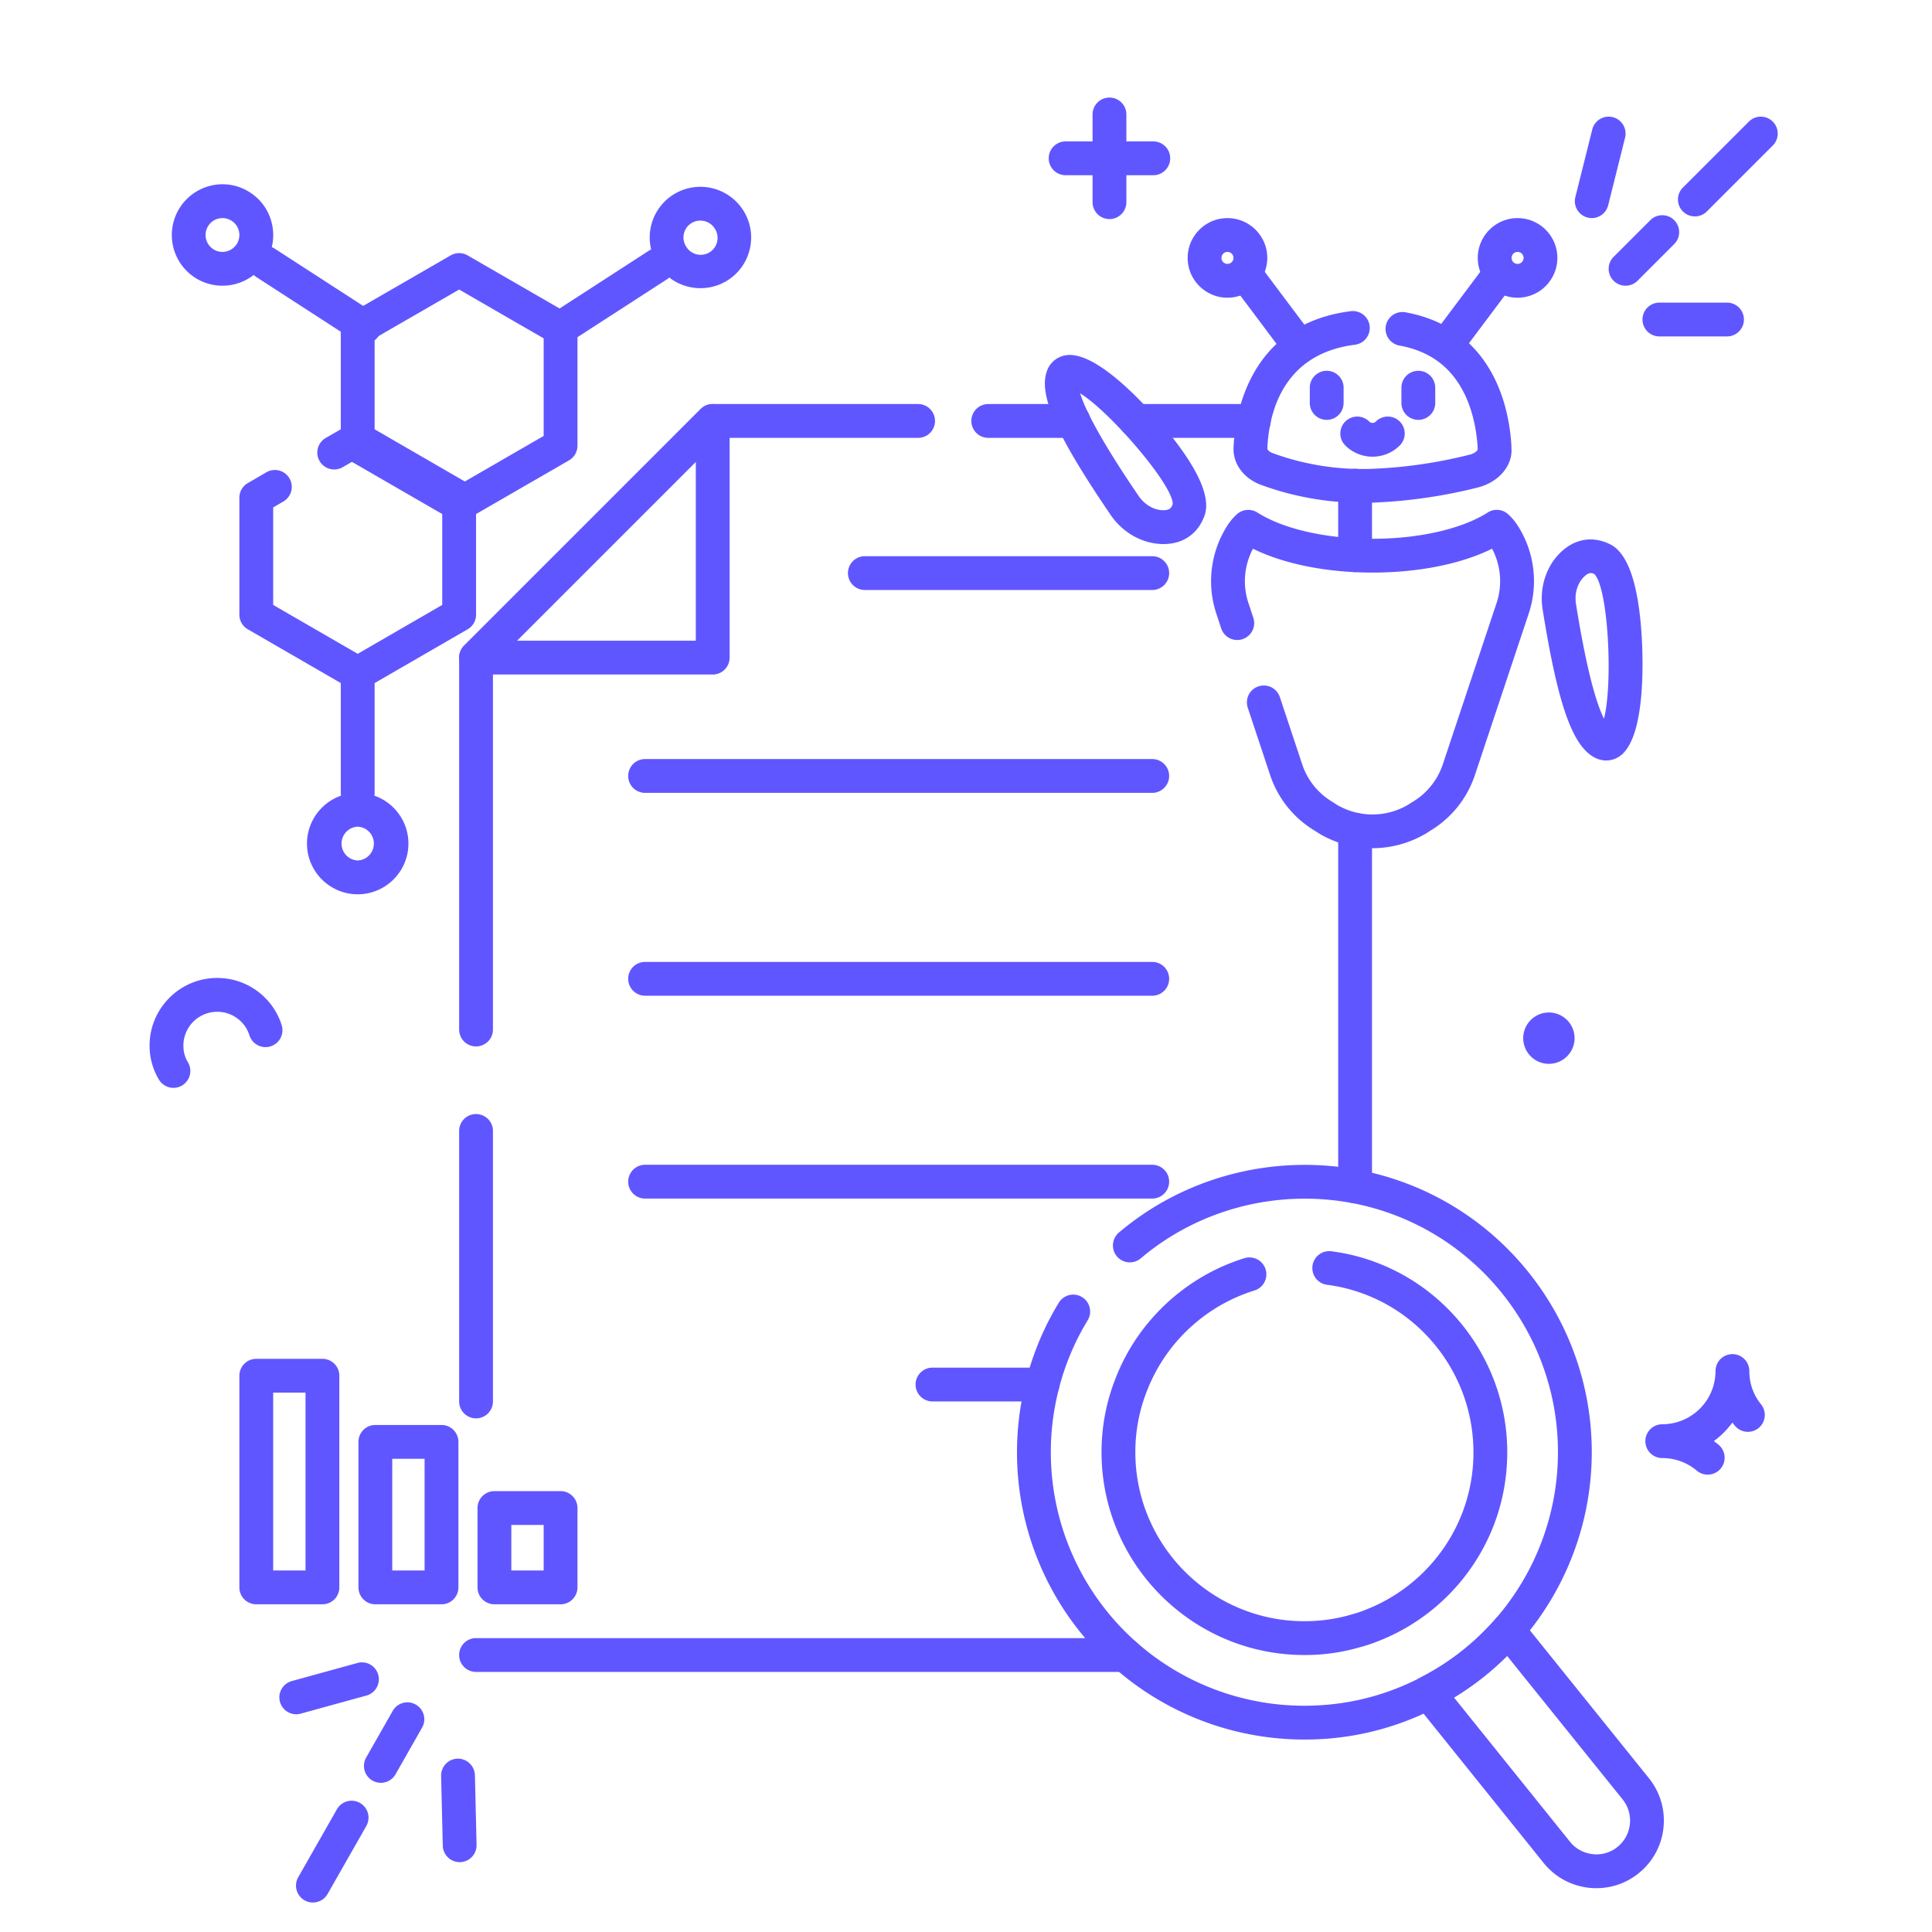
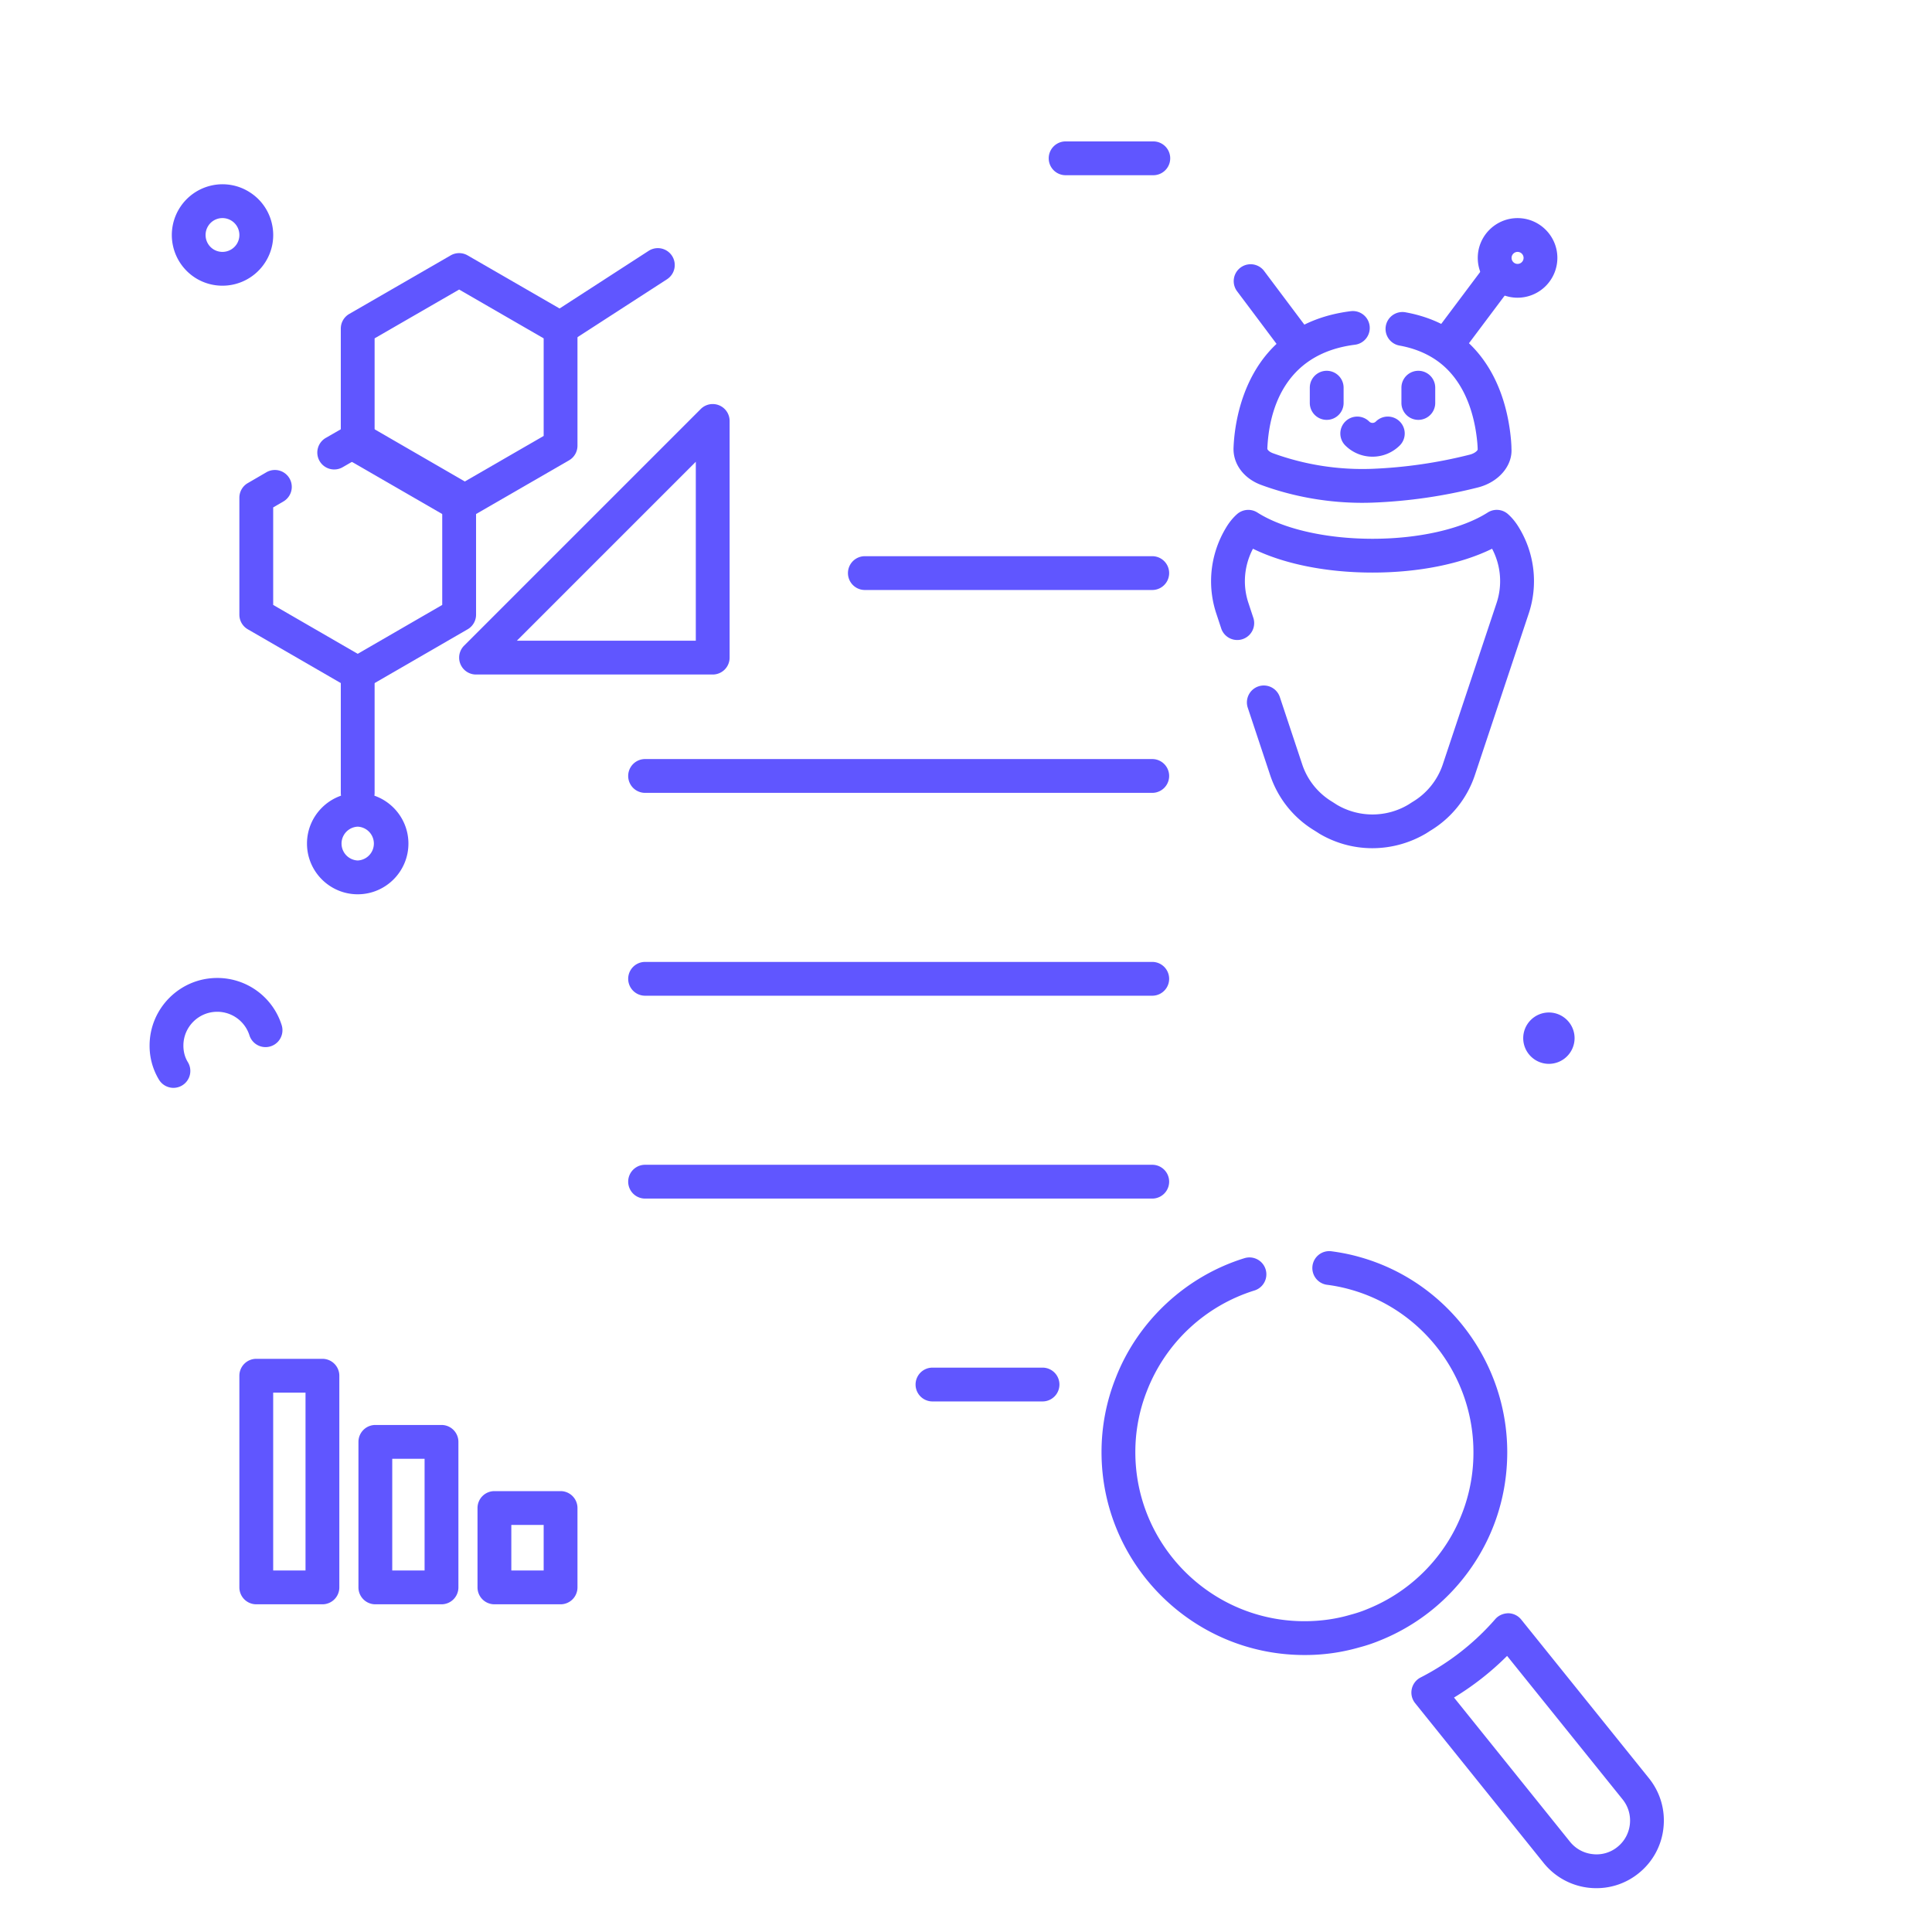
<svg xmlns="http://www.w3.org/2000/svg" width="512" height="512" x="0" y="0" viewBox="0 0 128 128" style="enable-background:new 0 0 512 512" xml:space="preserve" class="">
  <g transform="matrix(1.12,0,0,1.12,-7.661,-7.951)">
-     <path d="M35 69a1 1 0 0 1-1-1V46c0-.266.105-.52.293-.707l14-14A.997.997 0 0 1 49 31h12.15a1 1 0 1 1 0 2H49.414L36 46.414V68a1 1 0 0 1-1 1zM81.01 33h-6.97a1 1 0 1 1 0-2h6.97a1 1 0 1 1 0 2zM87 78.28a1 1 0 0 1-1-1v-21.1a1 1 0 1 1 2 0v21.1a1 1 0 0 1-1 1zM87 40.94a1 1 0 0 1-1-1v-4.11a1 1 0 1 1 2 0v4.11a1 1 0 0 1-1 1zM70.34 33H65.3a1 1 0 1 1 0-2h5.04a1 1 0 1 1 0 2zM73.41 106H35a1 1 0 1 1 0-2h38.41a1 1 0 1 1 0 2zM35 91a1 1 0 0 1-1-1V74a1 1 0 1 1 2 0v16a1 1 0 0 1-1 1z" fill="#6056ff" opacity="1" data-original="#000000" class="" />
    <path d="M49 47H35a1 1 0 0 1-.707-1.707l14-14A1 1 0 0 1 50 32v14a1 1 0 0 1-1 1zm-11.586-2H48V34.414zM75 42H58a1 1 0 1 1 0-2h17a1 1 0 1 1 0 2zM75 54H45a1 1 0 1 1 0-2h30a1 1 0 1 1 0 2zM75 66H45a1 1 0 1 1 0-2h30a1 1 0 1 1 0 2zM75 78H45a1 1 0 1 1 0-2h30a1 1 0 1 1 0 2zM68.51 90H62a1 1 0 1 1 0-2h6.51a1 1 0 1 1 0 2zM101.281 118.792a3.988 3.988 0 0 1-3.13-1.494l-7.601-9.451a1.002 1.002 0 0 1 .324-1.518 14.791 14.791 0 0 0 4.422-3.457c.195-.223.481-.339.773-.342a1 1 0 0 1 .758.373l7.55 9.38c.67.831.978 1.874.864 2.937a3.967 3.967 0 0 1-1.466 2.688 3.948 3.948 0 0 1-2.494.884zm-8.43-11.276 6.858 8.527c.335.417.813.679 1.346.736a1.955 1.955 0 0 0 1.467-.428c.416-.335.675-.812.732-1.344s-.097-1.054-.433-1.47l-6.83-8.484c-.949.948-2 1.771-3.14 2.463z" fill="#6056ff" opacity="1" data-original="#000000" class="" />
-     <path d="M84 110a16.989 16.989 0 0 1-16.458-21.249 16.756 16.756 0 0 1 1.923-4.579 1 1 0 1 1 1.71 1.037 14.814 14.814 0 0 0-1.696 4.036 15.007 15.007 0 0 0 4.593 15.005A14.985 14.985 0 0 0 84 108c2.423 0 4.735-.562 6.87-1.668a14.794 14.794 0 0 0 4.427-3.46A15.017 15.017 0 0 0 99 93c0-7.204-5.125-13.401-12.186-14.737-4.497-.836-9.084.392-12.479 3.261a1 1 0 1 1-1.291-1.527c3.849-3.253 9.041-4.647 14.139-3.699C95.19 77.812 101 84.836 101 93c0 4.111-1.49 8.085-4.197 11.188a16.805 16.805 0 0 1-5.018 3.923A16.767 16.767 0 0 1 84 110z" fill="#6056ff" opacity="1" data-original="#000000" class="" />
    <path d="M84 105c-6.617 0-12-5.383-12-12 0-1.504.279-2.973.83-4.367 1.304-3.379 4.156-6.038 7.626-7.108a1 1 0 1 1 .589 1.912 10.019 10.019 0 0 0-6.352 5.924A9.842 9.842 0 0 0 74 93c0 5.514 4.486 10 10 10 .95 0 1.864-.128 2.717-.379.371-.098.688-.204.997-.334a10.028 10.028 0 0 0 4.333-3.343A9.9 9.9 0 0 0 94 93c0-4.465-2.989-8.419-7.27-9.617a9.524 9.524 0 0 0-1.373-.281 1 1 0 1 1 .265-1.982c.584.078 1.124.188 1.651.339C92.41 82.896 96 87.643 96 93c0 2.599-.812 5.065-2.347 7.136a12.006 12.006 0 0 1-5.182 4.003 9.35 9.35 0 0 1-1.218.409A11.544 11.544 0 0 1 84 105zM25.913 102H22a1 1 0 0 1-1-1V88.479a1 1 0 0 1 1-1h3.913a1 1 0 0 1 1 1V101a1 1 0 0 1-1 1zM23 100h1.913V89.479H23zM32.957 102h-3.913a1 1 0 0 1-1-1v-8.608a1 1 0 0 1 1-1h3.913a1 1 0 0 1 1 1V101a1 1 0 0 1-1 1zm-2.914-2h1.913v-6.608h-1.913zM40 102h-3.913a1 1 0 0 1-1-1v-4.695a1 1 0 0 1 1-1H40a1 1 0 0 1 1 1V101a1 1 0 0 1-1 1zm-2.913-2H39v-2.695h-1.913zM28 47.93a.99.99 0 0 1-.5-.135l-6-3.47a.998.998 0 0 1-.5-.865v-6.92c0-.356.189-.686.498-.864l1.1-.64a.999.999 0 1 1 1.005 1.728l-.603.351v5.768l5 2.892 5-2.892v-5.766l-5.001-2.893-.89.513a1 1 0 0 1-.997-1.734l1.39-.8a.996.996 0 0 1 .999.002l6 3.47a1 1 0 0 1 .5.865v6.92c0 .357-.19.687-.5.865l-6 3.47a.997.997 0 0 1-.501.135zM39.877 27.581a1 1 0 0 1-.544-1.84l5.877-3.803a1 1 0 0 1 1.087 1.68l-5.877 3.803c-.168.108-.357.16-.543.16z" fill="#6056ff" opacity="1" data-original="#000000" class="" />
-     <path d="M48.276 24.146c-.985 0-1.95-.482-2.523-1.369a3.002 3.002 0 0 1 .889-4.147 3.004 3.004 0 0 1 4.149.889 2.98 2.98 0 0 1 .415 2.258 2.978 2.978 0 0 1-1.303 1.89 3.001 3.001 0 0 1-1.627.479zm-.006-3.998a.997.997 0 0 0-.838 1.542 1 1 0 1 0 1.679-1.085v-.001a1.003 1.003 0 0 0-.841-.456zM28.395 27.434a.997.997 0 0 1-.542-.16l-5.876-3.804a1.001 1.001 0 0 1 1.087-1.68l5.876 3.804a1.001 1.001 0 0 1-.545 1.84z" fill="#6056ff" opacity="1" data-original="#000000" class="" />
    <path d="M19.995 23.999a2.986 2.986 0 0 1-1.624-.479 3.003 3.003 0 0 1 1.001-5.453 2.978 2.978 0 0 1 2.259.416 2.978 2.978 0 0 1 1.303 1.89 2.977 2.977 0 0 1-.415 2.258 3.002 3.002 0 0 1-2.524 1.368zM20.002 20a.992.992 0 0 0-.841.457v.001a1.002 1.002 0 0 0 .296 1.383 1.004 1.004 0 0 0 1.383-.298.993.993 0 0 0 .138-.753.992.992 0 0 0-.434-.629.995.995 0 0 0-.542-.161zm-1.681-.086h.01zM28 55a1 1 0 0 1-1-1v-7a1 1 0 1 1 2 0v7a1 1 0 0 1-1 1z" fill="#6056ff" opacity="1" data-original="#000000" class="" />
    <path d="M28 60c-1.654 0-3-1.346-3-3s1.346-3 3-3 3 1.346 3 3-1.346 3-3 3zm0-4a1.001 1.001 0 0 0 0 2 1.001 1.001 0 0 0 0-2zM87.426 36.843c-2.552 0-4.634-.562-5.973-1.055-1.052-.384-1.698-1.266-1.642-2.245.071-1.677.782-7.256 6.922-8.035a1 1 0 1 1 .252 1.984c-4.3.546-5.089 4.087-5.177 6.149-.002.041.081.177.333.269a15.484 15.484 0 0 0 5.888.921 28.08 28.08 0 0 0 5.76-.839c.328-.087.456-.257.462-.297-.002-.16-.011-.262-.019-.371-.113-1.286-.511-3.091-1.765-4.362-.721-.729-1.673-1.207-2.828-1.419a1 1 0 1 1 .36-1.967c1.567.286 2.876.953 3.892 1.98 1.673 1.695 2.193 3.979 2.334 5.597.014.186.024.337.024.477.07 1.003-.733 1.975-1.955 2.297a30.049 30.049 0 0 1-6.183.902c-.231.009-.46.014-.685.014z" fill="#6056ff" opacity="1" data-original="#000000" class="" />
    <path d="M85.32 31.936a1 1 0 0 1-1-1v-.903a1 1 0 1 1 2 0v.903a1 1 0 0 1-1 1zM90.74 31.936a1 1 0 0 1-1-1v-.903a1 1 0 1 1 2 0v.903a1 1 0 0 1-1 1zM88.03 34.114a2.276 2.276 0 0 1-1.61-.664.999.999 0 0 1-.001-1.414 1 1 0 0 1 1.415-.002.278.278 0 0 0 .394 0 1 1 0 0 1 1.414 1.416 2.28 2.28 0 0 1-1.612.664zM88.021 57.274a6.142 6.142 0 0 1-3.143-.865l-.278-.178a6.059 6.059 0 0 1-2.631-3.3l-1.318-3.966a1.001 1.001 0 0 1 .633-1.265 1 1 0 0 1 1.264.634l1.32 3.97c.305.93.938 1.719 1.786 2.228l.275.176a4.149 4.149 0 0 0 4.229-.018l.222-.143a4.1 4.1 0 0 0 1.81-2.239l3.171-9.515a4.093 4.093 0 0 0-.258-3.234c-1.833.902-4.35 1.41-7.073 1.41s-5.239-.508-7.072-1.41a4.128 4.128 0 0 0-.478 1.921c0 .444.073.885.217 1.309l.293.888a1.001 1.001 0 0 1-1.9.627l-.29-.88a6.056 6.056 0 0 1-.32-1.943c0-1.105.302-2.193.872-3.145.189-.323.416-.604.667-.826a1.004 1.004 0 0 1 1.2-.093c1.524.973 4.07 1.553 6.812 1.553s5.288-.58 6.812-1.553a.998.998 0 0 1 1.201.094c.251.223.477.503.67.833a6.08 6.08 0 0 1 .544 5.087l-3.168 9.506a6.077 6.077 0 0 1-2.655 3.311l-.225.145a6.247 6.247 0 0 1-3.189.881zM92.545 28.322a.999.999 0 0 1-.799-1.599l2.709-3.612a1 1 0 0 1 1.6 1.199l-2.709 3.612a.994.994 0 0 1-.801.4z" fill="#6056ff" opacity="1" data-original="#000000" class="" />
    <path d="M96.611 24.71c-1.298 0-2.355-1.057-2.355-2.355s1.057-2.354 2.355-2.354 2.354 1.057 2.354 2.354a2.358 2.358 0 0 1-2.354 2.355zm0-2.71a.355.355 0 1 0 0 .71.355.355 0 0 0 0-.71zM83.515 28.322a1 1 0 0 1-.801-.4l-2.709-3.612a1 1 0 0 1 1.6-1.199l2.709 3.612a.998.998 0 0 1-.799 1.599z" fill="#6056ff" opacity="1" data-original="#000000" class="" />
-     <path d="M79.45 24.71c-1.298 0-2.355-1.057-2.355-2.355s1.057-2.354 2.355-2.354 2.355 1.057 2.355 2.354a2.358 2.358 0 0 1-2.355 2.355zm0-2.71a.355.355 0 1 0 0 .71.355.355 0 0 0 0-.71zM101.854 52.085a1.47 1.47 0 0 1-.656-.159c-1.333-.666-2.204-3.128-3.105-8.78-.193-1.207.164-2.425.953-3.259.863-.911 1.974-1.124 3.046-.588 1.048.523 1.675 2.36 1.862 5.457.084 1.402.239 6.059-1.326 7.092a1.391 1.391 0 0 1-.774.237zm.248-1.942h.01zm-1.159-9.142c-.116 0-.255.06-.445.261-.365.386-.526.972-.431 1.568v.001c.675 4.229 1.271 6.021 1.654 6.781.543-2.086.254-7.781-.576-8.559a.483.483 0 0 0-.202-.052zM75.663 39.282c-.063 0-.128-.002-.193-.006-1.147-.064-2.242-.706-2.93-1.716-3.224-4.729-4.28-7.117-3.768-8.517a1.4 1.4 0 0 1 1.094-.925c1.855-.327 4.927 3.165 5.827 4.241 1.994 2.384 2.8 4.151 2.396 5.253-.391 1.07-1.27 1.67-2.426 1.67zm-4.926-8.917c.242.81 1.037 2.522 3.455 6.068.341.5.86.816 1.39.847.455.013.547-.132.629-.354.057-1.081-3.648-5.419-5.474-6.561zM101.001 20a1 1 0 0 1-.972-1.242l1-4a1 1 0 0 1 1.941.484l-1 4a1 1 0 0 1-.969.758zM109 27h-4a1 1 0 1 1 0-2h4a1 1 0 1 1 0 2zM107.1 19.9a.999.999 0 0 1-.707-1.707l3.9-3.9a.999.999 0 1 1 1.414 1.414l-3.9 3.9a.993.993 0 0 1-.707.293zM103 24a.999.999 0 0 1-.707-1.707l2.17-2.17a.999.999 0 1 1 1.414 1.414l-2.17 2.17A.997.997 0 0 1 103 24zM34.031 117.252a1 1 0 0 1-.999-.977l-.098-4.122a1 1 0 0 1 .976-1.023 1.01 1.01 0 0 1 1.023.977l.098 4.122a1 1 0 0 1-.976 1.023h-.024zM24.361 108.505a1 1 0 0 1-.265-1.963l3.856-1.062a1 1 0 1 1 .531 1.927l-3.856 1.062a1.014 1.014 0 0 1-.266.036zM25.349 119.64a1 1 0 0 1-.868-1.495l2.29-4.02a1 1 0 0 1 1.738.99l-2.29 4.02a1 1 0 0 1-.87.505zM29.369 112.56a1 1 0 0 1-.869-1.494l1.57-2.76a1 1 0 0 1 1.739.988l-1.57 2.76a1 1 0 0 1-.87.506zM107.859 94.33a.998.998 0 0 1-.641-.232 3.158 3.158 0 0 0-2.048-.748 1 1 0 1 1 0-2 3.153 3.153 0 0 0 3.15-3.149 1 1 0 1 1 2 0c0 .725.235 1.4.68 1.954a1 1 0 1 1-1.559 1.252 3.694 3.694 0 0 1-.122-.158 5.205 5.205 0 0 1-1.096 1.097c.095.069.188.142.279.218a1 1 0 0 1-.643 1.766zM72.47 20.058a1 1 0 0 1-1-1V13.87a1 1 0 1 1 2 0v5.188a1 1 0 0 1-1 1z" fill="#6056ff" opacity="1" data-original="#000000" class="" />
    <path d="M75.063 17.464h-5.187a1 1 0 1 1 0-2h5.187a1 1 0 1 1 0 2zM17.101 71.45c-.336 0-.665-.17-.854-.478a3.86 3.86 0 0 1-.558-2.022c0-2.206 1.794-4 4-4a3.989 3.989 0 0 1 3.812 2.785 1 1 0 0 1-1.905.61 1.997 1.997 0 0 0-1.907-1.395c-1.103 0-2 .897-2 2 0 .364.088.693.263.978a1 1 0 0 1-.851 1.522zM98.464 70.03c-.837 0-1.519-.682-1.519-1.519s.682-1.519 1.519-1.519 1.519.682 1.519 1.519a1.522 1.522 0 0 1-1.519 1.519zM34 37.929c-.173 0-.345-.045-.5-.134l-6-3.465a1 1 0 0 1-.5-.866v-6.928c0-.357.19-.688.5-.866l6-3.464c.31-.178.69-.178 1 0l6 3.464a1 1 0 0 1 .5.866v6.928c0 .357-.19.688-.5.866l-6 3.465a1.003 1.003 0 0 1-.5.134zm-5-5.042 5 2.888 5-2.888v-5.773l-5-2.887-5 2.887zm11 .577h.01z" fill="#6056ff" opacity="1" data-original="#000000" class="" />
  </g>
</svg>